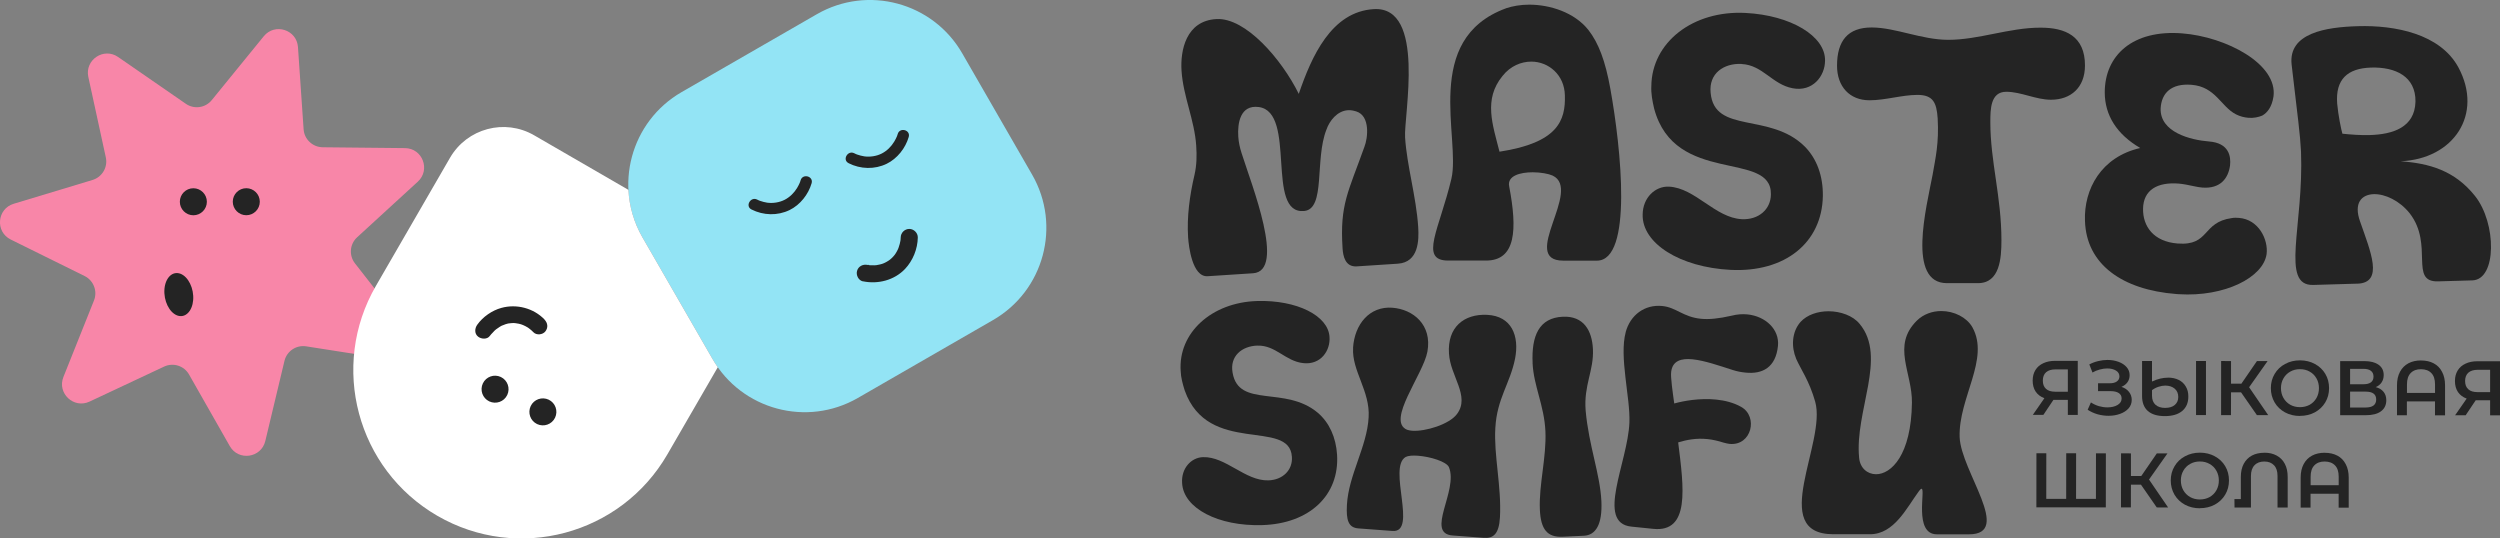
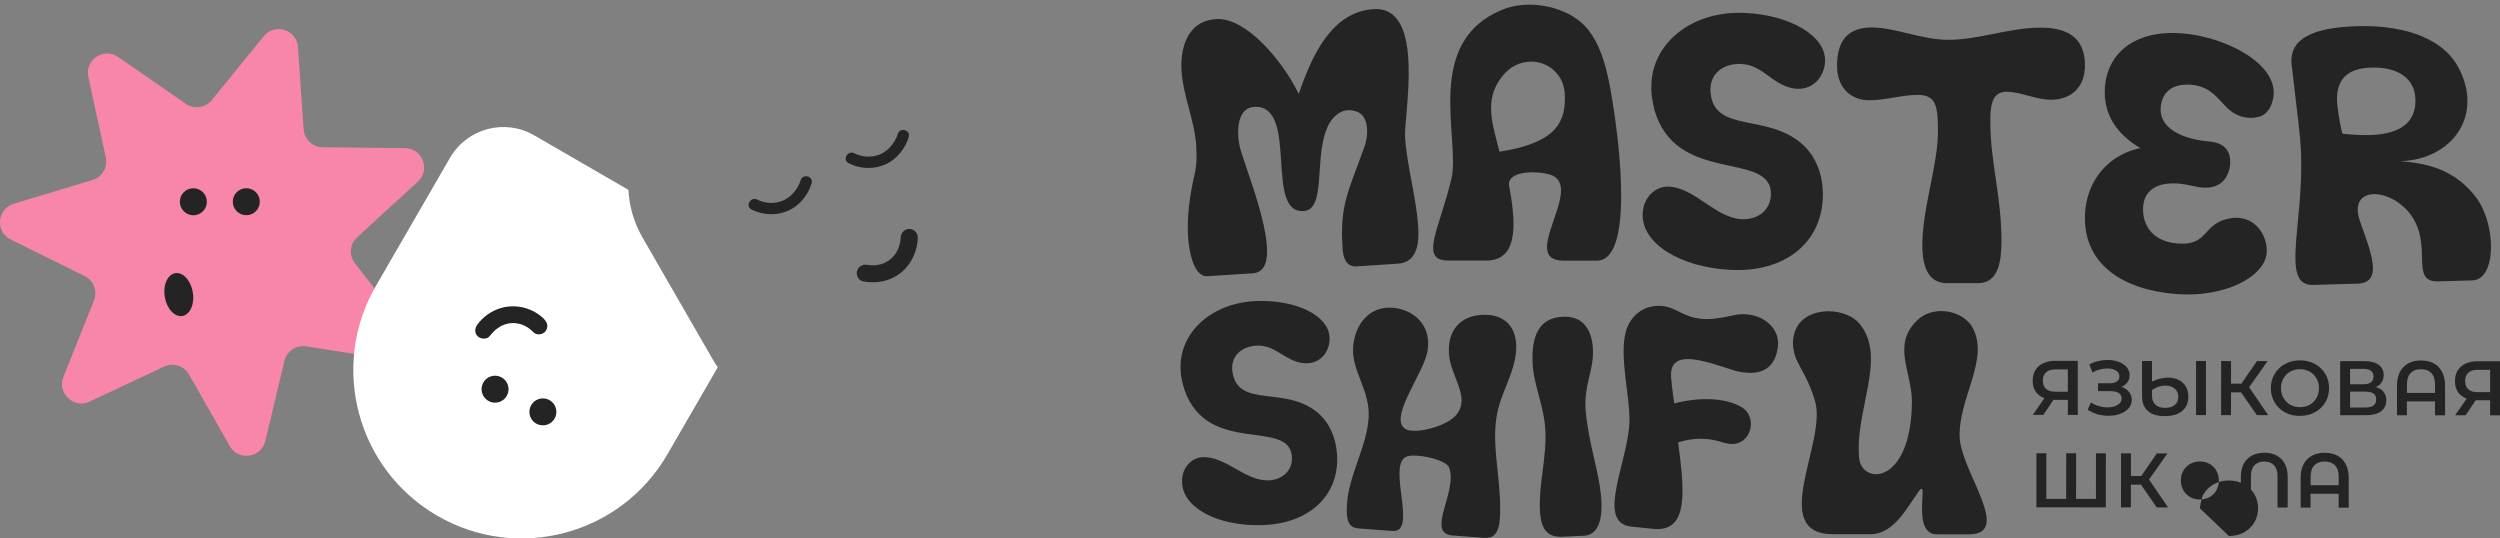
<svg xmlns="http://www.w3.org/2000/svg" viewBox="0 0 558.7 120.33">
  <rect x="0" y="0" width="558.7" height="120.33" fill="#808080" stroke="none" />
  <defs>
    <style>.d{fill:#f886a8;}.e{fill:#fff;fill-rule:evenodd;}.f{fill:#242424;}.g{fill:#93e4f5;}</style>
  </defs>
  <g id="a" />
  <g id="b">
    <g id="c">
      <g>
-         <path class="g" d="M159.21,80.19l-15.62-27.11c-6.56-11.39-2.65-25.94,8.74-32.5L182.54,3.18c11.39-6.56,25.94-2.65,32.5,8.74l15.62,27.11c6.56,11.39,2.65,25.94-8.74,32.5l-30.21,17.41c-11.39,6.56-25.94,2.65-32.5-8.74Z" />
        <path class="d" d="M86.61,80.25l-18.18-2.85c-2.22-.35-4.34,1.07-4.86,3.26l-4.28,17.9c-.91,3.8-6.01,4.53-7.94,1.13l-9.1-15.99c-1.11-1.96-3.54-2.73-5.58-1.77l-16.66,7.82c-3.54,1.66-7.29-1.87-5.84-5.5l6.83-17.09c.84-2.09-.08-4.47-2.09-5.47L2.4,53.53c-3.51-1.73-3.08-6.86,.66-7.99l17.62-5.32c2.15-.65,3.45-2.85,2.97-5.04l-3.91-17.98c-.83-3.82,3.45-6.69,6.66-4.46l15.14,10.46c1.85,1.28,4.37,.92,5.79-.83l11.62-14.27c2.47-3.03,7.38-1.48,7.64,2.43l1.26,18.36c.15,2.24,2.01,3.99,4.26,4.02l18.4,.19c3.91,.04,5.75,4.85,2.87,7.49l-13.57,12.44c-1.66,1.52-1.87,4.06-.48,5.83l11.33,14.5c2.41,3.08-.2,7.52-4.07,6.91" />
        <path class="e" d="M143.59,53.08l15.62,27.11c.37,.65,.78,1.28,1.2,1.88l-11.27,19.48c-10.41,17.98-33.42,24.13-51.4,13.72-17.98-10.41-24.13-33.42-13.72-51.4l16.55-28.61c3.81-6.58,12.23-8.83,18.81-5.02l21.06,12.19c.18,3.64,1.21,7.28,3.15,10.66Z" />
        <path class="f" d="M192.87,62.87c3.36,.69,7-.25,9.39-2.77,1.75-1.85,2.81-4.47,2.85-7.02,.02-1.03-.88-1.92-1.9-1.92-1.05,0-1.91,.87-1.92,1.9,0,.2-.03,.41-.04,.61-.04,.45,.08-.4,.01-.07-.02,.09-.03,.19-.05,.28-.04,.22-.09,.43-.14,.64-.07,.28-.16,.56-.26,.84-.03,.09-.22,.49-.01,.06-.06,.13-.12,.26-.18,.39-.15,.32-.33,.62-.52,.92-.03,.05-.34,.47-.07,.12-.12,.15-.24,.3-.37,.44-.25,.28-.53,.54-.82,.78,.31-.25-.16,.11-.19,.13-.2,.14-.41,.26-.63,.38-.62,.34-1.06,.48-1.97,.64-.08,.01-.16,.03-.24,.04,.23-.03,.24-.03,.02,0-.15,0-.29,.02-.44,.03-.28,0-.57,0-.85-.01-.13,0-.26-.02-.38-.03-.26-.02-.21-.17,.12,.02-.09-.05-.31-.05-.41-.07-1.01-.21-2.06,.31-2.34,1.35-.26,.95,.33,2.14,1.35,2.34" />
        <path class="f" d="M167.94,46.81c2.66,1.35,5.83,1.44,8.52,.13,2.35-1.15,4.19-3.48,4.92-5.99,.46-1.58-2-2.24-2.46-.66-.03,.09-.05,.17-.08,.26-.03,.09-.2,.51-.06,.19-.19,.44-.4,.86-.65,1.27-.65,1.07-1.58,2.02-2.76,2.63-1.19,.62-2.69,.83-3.93,.65-.54-.08-1.08-.23-1.6-.41-.09-.03-.18-.07-.28-.11,.31,.12,.05,.02,0,0-.12-.06-.23-.11-.35-.17-1.46-.74-2.74,1.47-1.27,2.21Z" />
        <path class="f" d="M189.64,36.47c2.66,1.35,5.83,1.44,8.52,.13,2.35-1.15,4.19-3.48,4.92-5.99,.46-1.58-2-2.24-2.46-.66-.03,.09-.05,.17-.08,.26-.03,.09-.2,.51-.06,.19-.19,.44-.4,.86-.65,1.27-.65,1.07-1.58,2.02-2.76,2.63-1.19,.62-2.69,.82-3.93,.64-.54-.08-1.08-.23-1.6-.41-.09-.03-.18-.07-.28-.11,.31,.12,.05,.02,0,0-.12-.06-.23-.11-.35-.17-1.46-.74-2.74,1.47-1.27,2.21Z" />
        <path class="f" d="M46.23,45.09c0,1.67-1.36,3.02-3.02,3.02s-3.02-1.36-3.02-3.02,1.35-3.02,3.02-3.02,3.02,1.36,3.02,3.02Z" />
        <path class="f" d="M58.06,45.08c0,1.67-1.36,3.02-3.02,3.02s-3.02-1.36-3.02-3.02,1.35-3.02,3.02-3.02,3.02,1.36,3.02,3.02Z" />
        <path class="f" d="M43.18,66.11c.15,2.65-1.18,4.68-2.95,4.53-1.78-.15-3.34-2.43-3.49-5.08-.15-2.66,1.18-4.68,2.95-4.53,1.78,.15,3.34,2.43,3.49,5.08Z" />
        <path class="f" d="M118.6,90.75c.72-1.51,2.52-2.14,4.02-1.43,1.51,.72,2.14,2.52,1.43,4.02-.72,1.51-2.52,2.14-4.02,1.43-1.51-.72-2.14-2.52-1.43-4.02Z" />
        <path class="f" d="M107.91,85.68c.72-1.51,2.52-2.14,4.02-1.43,1.51,.72,2.14,2.52,1.43,4.02-.72,1.51-2.52,2.14-4.02,1.43-1.51-.72-2.14-2.52-1.43-4.02Z" />
        <path class="f" d="M121.69,71.4c-2.46-2.55-6.26-3.53-9.65-2.59-2.08,.57-4.14,2-5.39,3.77-.57,.8-.66,1.98,.19,2.65,.73,.58,2.05,.67,2.65-.19,.34-.48,.8-.83,1.16-1.28-.34,.44-.13,.12,.02,0,.08-.07,.17-.13,.25-.2,.25-.19,.5-.36,.76-.52,.11-.06,.21-.12,.32-.19,.18-.09,.15-.08-.09,.04,.08-.04,.16-.08,.23-.11,.29-.13,.58-.24,.88-.34,.16-.05,.32-.08,.48-.13,.13-.03,.09-.02-.12,.02,.1-.02,.19-.04,.29-.05,.36-.06,.72-.07,1.08-.09,.18,0,.21,0,.09,0,.13,0,.27,.02,.4,.04,.23,.03,.45,.06,.67,.11,.21,.04,.42,.1,.63,.16-.39-.12,.27,.11,.34,.14,.34,.14,.67,.31,.98,.5,.08,.05,.16,.1,.25,.15-.21-.14-.26-.17-.14-.09,.11,.09,.24,.17,.35,.26,.32,.24,.62,.51,.9,.8,.68,.71,2.06,.56,2.65-.19,.68-.86,.54-1.89-.19-2.65" />
        <path class="f" d="M281.04,77.23c-3.51,.1-6.25,2.36-5.58,6.06,1.36,8.03,11.81,2.81,19.08,8.99,2.52,2.17,4.02,5.43,4.27,9.35,.55,9.04-6.15,15.41-16.74,15.72-9.82,.29-17.59-3.77-17.89-9.37-.24-3.29,2.01-5.74,4.67-5.82,5.12-.15,9.42,5.34,14.61,5.19,3.23-.09,5.48-2.34,5.25-5.28-.53-8.62-18.75-.15-23.95-14.81-.46-1.46-.86-2.92-.9-4.33-.6-8.48,6.85-15.36,17.09-15.66,8.84-.26,15.89,3.26,16.17,8.02,.23,3.01-1.92,6.3-5.87,5.86-4.01-.44-6.15-4.03-10.22-3.91Z" />
        <path class="f" d="M302.38,77.75c.33-5.32,3.73-9.36,8.77-8.98,4.69,.35,8.93,3.84,7.85,9.81-.95,5.14-9.26,15.49-4.55,17.46,.34,.1,.69,.19,1.11,.22,2.94,.22,8.34-1.41,10.06-3.75,2.98-4-1.54-8.49-1.8-13.5-.4-5.87,3.34-8.9,8.53-8.65,5.47,.27,7.25,4.7,6.23,9.83-1.12,5.54-4.05,8.91-4.4,15.43-.38,6.02,1.4,13.12,1.03,19.99-.22,3.85-1.55,4.74-3.65,4.58l-6.93-.52c-6.16-.46,1.32-10.03-.82-15.26-.54-1.24-4.12-2.35-6.91-2.56-1.19-.09-2.18-.02-2.77,.28-4.05,2.37,2.73,16.95-2.93,16.53l-7.63-.57c-2.24-.17-2.75-1.83-2.56-5.26,.36-6.66,4.5-13.03,4.85-19.55,.37-5.88-3.79-10.42-3.47-15.53Z" />
        <path class="f" d="M342.51,81.13c-.28-6.1,1.44-10.11,6.76-10.35,4.63-.21,6.53,3.07,6.72,7.28,.22,4.77-2.09,8.03-1.63,13.7,.71,7.9,3.24,14.18,3.52,20.28,.23,5.05-1.2,7.57-3.93,7.69l-4.77,.22c-3.36,.15-4.85-1.61-5.05-6.02-.25-5.61,1.5-11.73,1.24-17.55-.26-5.75-2.64-10.14-2.87-15.25Z" />
        <path class="f" d="M363.3,74.25c1.03-3.84,4.24-6.27,8.22-5.86,3.07,.31,4.62,2.45,8.6,2.85,1.75,.18,3.95-.02,6.91-.7,1.16-.3,2.37-.39,3.48-.28,4.05,.41,7.2,3.35,6.83,7.05-.49,4.82-3.47,6.35-7.24,5.96-.91-.09-1.88-.26-2.83-.57-2.94-.94-6.34-2.13-8.99-2.4-2.58-.26-4.48,.32-4.8,2.75-.19,1.18,.4,5.05,.68,7.12,2.03-.57,5.7-1.25,9.4-.87,1.88,.19,3.88,.68,5.55,1.63,3.87,2.16,2.35,8.77-2.61,8.27-.42-.04-.83-.16-1.31-.28-1.3-.41-2.47-.68-3.59-.79-2.51-.26-4.67,.16-6.56,.74,1.28,10.22,2.66,20.16-5.57,19.32l-4.89-.5c-8.03-.82-.78-14.4-.44-23.25,.22-5.62-2.31-14.63-.83-20.19Z" />
        <path class="f" d="M401.4,80.15c-1.12-2.67-.98-5.97,.99-8.21,1.48-1.61,3.86-2.38,6.25-2.38,2.67,0,5.47,.99,6.94,2.81,6.24,7.44-1.14,19.51-.1,29.96,.21,2.25,1.82,3.65,3.79,3.65,3.37,0,7.86-4.27,8.01-15.99,.08-6.74-4.55-12.7,1.07-18.31,1.47-1.47,3.51-2.17,5.48-2.17,2.88,0,5.68,1.41,6.94,3.59,3.99,7.09-3.1,15.78-2.83,24.56,.27,7.65,11.98,21.76,2.08,21.75h-7.16c-5.26-.01-2.45-10.18-3.43-10.18-.14,0-.28,.14-.56,.49-2.74,3.72-5.55,9.68-10.96,9.67h-8.21c-14.66-.02-1.45-20.5-4.04-29.62-1.33-4.7-3.22-7.23-4.27-9.62Z" />
        <path class="f" d="M459.38,82.55c-.92,0-1.63,.21-2.12,.64-.48,.43-.73,1.05-.73,1.86s.23,1.41,.71,1.85c.47,.43,1.16,.64,2.05,.64h2.83v-4.99h-2.74Zm4.96-1.9v12.08h-2.22v-3.37h-3.22l-2.25,3.36h-2.36l2.59-3.73c-.84-.31-1.49-.8-1.95-1.47-.45-.68-.67-1.5-.67-2.45s.21-1.71,.62-2.38c.41-.67,1-1.17,1.76-1.52,.76-.36,1.65-.53,2.68-.53h5.02Z" />
        <path class="f" d="M474.09,86.45c.72,.23,1.29,.61,1.69,1.12,.41,.51,.62,1.11,.62,1.8,0,.72-.24,1.36-.71,1.9-.47,.53-1.11,.94-1.9,1.22-.78,.29-1.64,.43-2.57,.43-.81,0-1.62-.11-2.43-.33-.81-.23-1.55-.57-2.24-1.02l.73-1.64c.53,.36,1.12,.63,1.76,.83,.64,.18,1.28,.28,1.92,.28,.91,0,1.66-.18,2.26-.53,.61-.36,.92-.84,.92-1.47,0-.53-.22-.93-.65-1.21s-1.04-.42-1.81-.42h-2.81v-1.76h2.64c.67,0,1.19-.13,1.57-.41s.57-.65,.57-1.12c0-.56-.26-1-.78-1.31-.51-.31-1.16-.47-1.95-.47-.54,0-1.1,.08-1.67,.24-.58,.15-1.12,.37-1.62,.67l-.71-1.81c.62-.33,1.28-.58,1.97-.74,.7-.17,1.4-.26,2.09-.26,.9,0,1.72,.14,2.47,.42,.76,.28,1.36,.67,1.81,1.19,.45,.51,.67,1.11,.67,1.8,0,.6-.16,1.12-.48,1.57-.32,.45-.77,.79-1.33,1.03Z" />
        <path class="f" d="M483.9,91.15c.91,0,1.62-.22,2.12-.65,.52-.44,.78-1.03,.78-1.79s-.27-1.42-.81-1.86c-.54-.45-1.23-.67-2.07-.68-.49,0-1,.09-1.52,.26-.52,.17-1.01,.42-1.47,.76v1.24c0,.87,.26,1.55,.77,2.02,.52,.47,1.25,.71,2.19,.71Zm9.09-10.47v12.08h-2.22v-12.09h2.22Zm-8.48,3.71c.9,0,1.69,.17,2.36,.5,.69,.33,1.22,.82,1.6,1.47,.39,.63,.59,1.39,.58,2.28,0,1.37-.46,2.44-1.38,3.21-.91,.76-2.2,1.14-3.87,1.14s-2.92-.38-3.8-1.14c-.86-.77-1.29-1.89-1.29-3.35v-7.82h2.22v4.58c1.23-.57,2.42-.86,3.57-.86Z" />
        <polygon class="f" points="500.83 87.68 498.59 87.68 498.58 92.77 496.37 92.77 496.38 80.68 498.59 80.69 498.59 85.74 500.9 85.75 504.38 80.69 506.76 80.69 502.63 86.54 506.9 92.78 504.37 92.77 500.83 87.68" />
        <path class="f" d="M513.99,90.99c.81,0,1.53-.18,2.18-.53,.64-.37,1.15-.87,1.52-1.52,.37-.66,.55-1.39,.55-2.19s-.18-1.53-.55-2.18c-.37-.66-.87-1.16-1.52-1.52-.64-.37-1.37-.55-2.17-.55s-1.53,.18-2.18,.55c-.64,.36-1.15,.86-1.52,1.52-.37,.64-.55,1.37-.55,2.17s.18,1.54,.55,2.19c.37,.64,.87,1.15,1.52,1.52,.64,.36,1.37,.54,2.17,.54Zm0,1.97c-1.23,0-2.34-.27-3.33-.8-.99-.54-1.77-1.28-2.33-2.23-.56-.96-.84-2.02-.84-3.19s.28-2.23,.85-3.18c.56-.95,1.34-1.7,2.33-2.22,.99-.54,2.1-.81,3.33-.81s2.34,.27,3.33,.81c.99,.53,1.77,1.27,2.33,2.21,.56,.94,.84,2.01,.84,3.19s-.28,2.25-.85,3.19c-.56,.94-1.34,1.68-2.33,2.22-.99,.53-2.1,.79-3.33,.79Z" />
        <path class="f" d="M528.65,91.07c1.59,0,2.38-.6,2.38-1.79s-.79-1.76-2.38-1.76h-3.45v3.55h3.45Zm-3.45-5.2h3c.72,0,1.28-.14,1.66-.43,.38-.29,.57-.71,.57-1.28s-.19-.99-.57-1.28c-.38-.3-.93-.45-1.66-.45h-3v3.43Zm5.73,.64c.77,.21,1.36,.57,1.76,1.07,.4,.5,.6,1.12,.6,1.86,0,1.06-.39,1.88-1.18,2.47-.78,.59-1.92,.88-3.4,.88h-5.73v-12.09h5.41c1.36,0,2.42,.28,3.18,.82,.76,.54,1.14,1.31,1.14,2.3,0,.63-.16,1.18-.47,1.64-.3,.46-.74,.81-1.31,1.05Z" />
        <path class="f" d="M544.18,87.82v-1.92c0-1.12-.27-1.96-.82-2.52-.55-.58-1.32-.86-2.31-.87s-1.76,.29-2.31,.86c-.55,.56-.83,1.4-.83,2.52v1.92h6.28Zm-3.12-7.26c1.08,0,2.03,.21,2.83,.64,.81,.43,1.43,1.06,1.86,1.9,.45,.83,.67,1.84,.67,3.02v6.7h-2.25v-3.11h-6.28v3.1h-2.21v-6.7c0-1.19,.23-2.19,.67-3.02,.45-.84,1.08-1.47,1.88-1.9,.81-.43,1.75-.64,2.83-.64Z" />
        <path class="f" d="M553.75,82.64c-.92,0-1.63,.21-2.12,.64-.48,.43-.73,1.05-.73,1.86s.23,1.41,.71,1.85c.47,.43,1.16,.64,2.05,.64h2.83v-4.99h-2.74Zm4.96-1.9v12.08h-2.22v-3.37h-3.22l-2.25,3.36h-2.36l2.59-3.73c-.84-.31-1.49-.8-1.95-1.47-.45-.68-.67-1.5-.67-2.45s.21-1.71,.62-2.38c.41-.67,1-1.17,1.76-1.52,.76-.36,1.65-.53,2.68-.53h5.02Z" />
        <polygon class="f" points="470.62 101.31 470.61 113.39 455.09 113.38 455.1 101.3 457.31 101.3 457.3 111.48 461.75 111.49 461.76 101.3 463.97 101.3 463.96 111.49 468.4 111.49 468.41 101.31 470.62 101.31" />
        <polygon class="f" points="478.46 108.31 476.22 108.31 476.21 113.4 474 113.4 474.01 101.31 476.22 101.32 476.22 106.37 478.53 106.38 482.01 101.32 484.39 101.32 480.26 107.17 484.53 113.41 481.99 113.4 478.46 108.31" />
-         <path class="f" d="M491.62,111.62c.81,0,1.53-.18,2.18-.53,.64-.37,1.15-.87,1.52-1.52,.37-.66,.55-1.39,.55-2.19s-.18-1.53-.55-2.18c-.37-.66-.87-1.16-1.52-1.52-.64-.37-1.37-.55-2.17-.55s-1.53,.18-2.18,.55c-.64,.36-1.15,.86-1.52,1.52-.37,.64-.55,1.37-.55,2.17s.18,1.54,.55,2.19c.37,.64,.87,1.15,1.52,1.52,.64,.36,1.37,.54,2.17,.54Zm0,1.97c-1.23,0-2.34-.27-3.33-.8-.99-.54-1.77-1.28-2.33-2.23-.56-.96-.84-2.02-.84-3.19s.28-2.23,.85-3.18c.56-.95,1.34-1.7,2.33-2.22,.99-.54,2.1-.81,3.33-.81s2.34,.27,3.33,.81c.99,.53,1.77,1.27,2.33,2.21,.56,.94,.84,2.01,.84,3.19s-.28,2.25-.85,3.19c-.56,.94-1.34,1.68-2.33,2.22-.99,.53-2.1,.79-3.33,.79Z" />
+         <path class="f" d="M491.62,111.62c.81,0,1.53-.18,2.18-.53,.64-.37,1.15-.87,1.52-1.52,.37-.66,.55-1.39,.55-2.19s-.18-1.53-.55-2.18c-.37-.66-.87-1.16-1.52-1.52-.64-.37-1.37-.55-2.17-.55s-1.53,.18-2.18,.55c-.64,.36-1.15,.86-1.52,1.52-.37,.64-.55,1.37-.55,2.17s.18,1.54,.55,2.19c.37,.64,.87,1.15,1.52,1.52,.64,.36,1.37,.54,2.17,.54Zm0,1.97s.28-2.23,.85-3.18c.56-.95,1.34-1.7,2.33-2.22,.99-.54,2.1-.81,3.33-.81s2.34,.27,3.33,.81c.99,.53,1.77,1.27,2.33,2.21,.56,.94,.84,2.01,.84,3.19s-.28,2.25-.85,3.19c-.56,.94-1.34,1.68-2.33,2.22-.99,.53-2.1,.79-3.33,.79Z" />
        <path class="f" d="M506.05,101.17c1.05,0,1.96,.21,2.74,.64,.78,.42,1.39,1.03,1.81,1.83,.44,.81,.65,1.78,.65,2.94v6.85h-2.27v-7.06c0-1.06-.26-1.86-.79-2.4-.52-.55-1.24-.83-2.16-.83s-1.66,.27-2.19,.83c-.53,.54-.8,1.34-.8,2.4v7.06h-3.67l-.02-1.9h1.43v-4.95c0-1.15,.22-2.13,.65-2.93,.44-.82,1.05-1.43,1.83-1.85,.79-.41,1.72-.62,2.76-.62Z" />
        <path class="f" d="M522.65,108.45v-1.92c0-1.12-.27-1.96-.82-2.52-.55-.58-1.32-.86-2.31-.87s-1.76,.29-2.31,.86c-.55,.56-.83,1.4-.83,2.52v1.92h6.28Zm-3.12-7.26c1.08,0,2.03,.21,2.83,.64,.81,.43,1.43,1.06,1.86,1.9,.45,.83,.67,1.84,.67,3.02v6.7h-2.25v-3.11h-6.28v3.1h-2.21v-6.7c0-1.19,.23-2.19,.67-3.02,.45-.84,1.08-1.47,1.88-1.9,.81-.43,1.75-.64,2.83-.64Z" />
        <path class="f" d="M267.33,32.57c-.37-5.71-2.91-11.03-3.28-16.74-.3-4.5,.96-11.2,7.81-11.57,6.53-.35,14.57,8.98,18.39,16.72,2.85-8.34,7.28-18.4,16.79-18.94,11.68-.68,6.65,23.79,6.97,28.69,.42,6.43,2.48,13.16,2.93,19.99,.19,2.97,.11,7.9-4.55,8.21l-9.18,.6c-2.58,.17-3.06-2.3-3.17-3.99-.65-9.89,1.28-12.6,4.89-22.76,.76-1.91,1.33-6.87-1.81-7.87-.66-.2-1.23-.32-1.88-.28-2.41,.16-4.13,2.37-4.81,4.35-2.64,6.63-.13,17.69-4.95,18.17-8.75,.89-1.61-22.1-10.17-23.23-4.16-.54-4.77,3.62-4.58,6.6,.08,1.21,.32,2.4,.73,3.67,2.24,7.12,9.97,26.39,2.57,26.88l-10.14,.66c-3.46,.23-4.24-6.75-4.37-8.68-.3-4.58,.35-9.39,1.43-13.98,.5-2.21,.53-4.31,.38-6.48Z" />
        <path class="f" d="M336.59,1.84c1.45-.48,3.23-.8,5.16-.8,4.6,0,10.08,1.7,13.22,5.65,2.26,2.9,3.78,6.85,4.91,13.14,2.41,13.38,5.05,38.43-3.02,38.42h-7.5c-9.92-.02,4.37-15.87-2.4-19.02-.89-.4-2.66-.73-4.44-.73-2.82,0-5.73,.8-5.25,3.14,1.85,9.67,1.52,16.6-5.18,16.59h-8.47c-6.53-.01-1.93-7.02,.74-18.29,2.11-9.02-6.67-31.18,12.22-38.09Zm-1.48,32.06c13.07-2,14.77-6.99,14.61-12.55-.08-4.67-3.7-7.58-7.49-7.58-2.26,0-4.68,.96-6.46,3.22-4.28,5.23-2.19,10.87-.66,16.92Z" />
        <path class="f" d="M389.24,14.29c-4.03-.2-7.38,2.13-6.95,6.43,.82,9.32,13.27,4.3,21.04,12.03,2.69,2.72,4.11,6.58,4.04,11.09-.2,10.4-8.45,17.08-20.62,16.47-11.28-.57-19.81-5.92-19.65-12.36,.03-3.79,2.83-6.39,5.89-6.24,5.88,.3,10.31,6.97,16.27,7.27,3.71,.19,6.49-2.17,6.5-5.56,.18-9.91-21.47-1.89-26.09-19.14-.4-1.71-.72-3.42-.63-5.03,.09-9.76,9.26-16.96,21.02-16.36,10.15,.51,17.91,5.18,17.8,10.66-.01,3.47-2.78,7.04-7.26,6.17-4.56-.87-6.68-5.18-11.36-5.41Z" />
        <path class="f" d="M465.95,14.64c0,4.91-3.15,7.65-7.59,7.65-3.39,0-6.69-1.78-10-1.78-3.55,0-3.55,3.94-3.56,6.76,0,8.86,2.48,16.68,2.48,26.43,0,3.95-.33,9.59-5.25,9.58h-6.94c-8.95-.01-4.58-16.93-3.2-24.18,.65-3.79,1.46-7.09,1.14-12.65-.24-3.54-1.04-5.24-4.51-5.24s-7.18,1.2-10.73,1.2c-4.44,0-7.26-3.07-7.25-7.74,0-5.56,2.43-8.54,7.75-8.53s11.13,2.75,17.1,2.76c6.86,0,13.63-2.73,20.65-2.72,5.49,0,9.92,1.86,9.91,8.47Z" />
        <path class="f" d="M508.06,21.67c-.33,2.16-1.33,3.53-2.51,4.17-.84,.34-1.91,.58-3.03,.49-.97-.08-1.92-.31-2.85-.79-3.35-1.72-4.53-6.17-9.92-6.59-4.5-.35-6.7,1.82-6.89,5.28-.17,5.32,6.65,7.06,10.83,7.39,4.42,.34,4.92,3.29,4.68,5.37-.38,2.8-2.11,5.25-6.21,4.93-.56-.04-1.2-.17-1.84-.3-1.19-.25-2.39-.51-3.43-.59-4.74-.37-7.88,1.41-7.96,5.6-.07,3.95,2.34,7.37,7.72,7.79,7.24,.56,5.39-4.75,12.1-5.68,.58-.12,1.14-.07,1.62-.04,4.42,.34,6.58,4.88,6.17,8.08-.73,5.2-9.33,9.62-19.63,8.97l-.56-.04c-11.98-.93-20.12-6.58-20.4-16.38-.26-7.05,3.62-14.26,12.35-16.25-5.26-3.08-7.92-7.32-7.93-12.42,0-8.32,6.28-14.06,17.29-13.2,9.81,.76,21.47,6.85,20.41,14.2Z" />
        <path class="f" d="M526.8,63.39l-9.84,.29c-7.42,.22-2.08-13.24-2.73-29.82-.2-3.94-.7-7.39-2.1-19.44-.77-7.07,7.74-8.37,14.84-8.57,8.14-.24,18.37,1.64,22.46,9.26,5.55,10.4-1.02,20.42-12.94,20.93,6.39,.46,12.08,2.06,16.61,7.74,4.86,6.06,4.91,18.72-.58,18.88l-7.66,.22c-6.53,.19-.89-8.19-6.34-15.21-2.26-2.84-5.53-4.35-8.03-4.28-2.74,.08-4.54,1.99-3.05,6.13,2.29,6.62,5.4,13.7-.64,13.88Zm-4.49-40.25c.24,2.65,.9,5.86,1.17,6.74,1.86,.19,4.05,.37,6.14,.3,5.08-.15,10.04-1.66,10.19-7.47,.08-5.64-4.5-7.77-9.91-7.61-5.32,.16-7.99,2.65-7.59,8.04Z" />
      </g>
    </g>
  </g>
</svg>